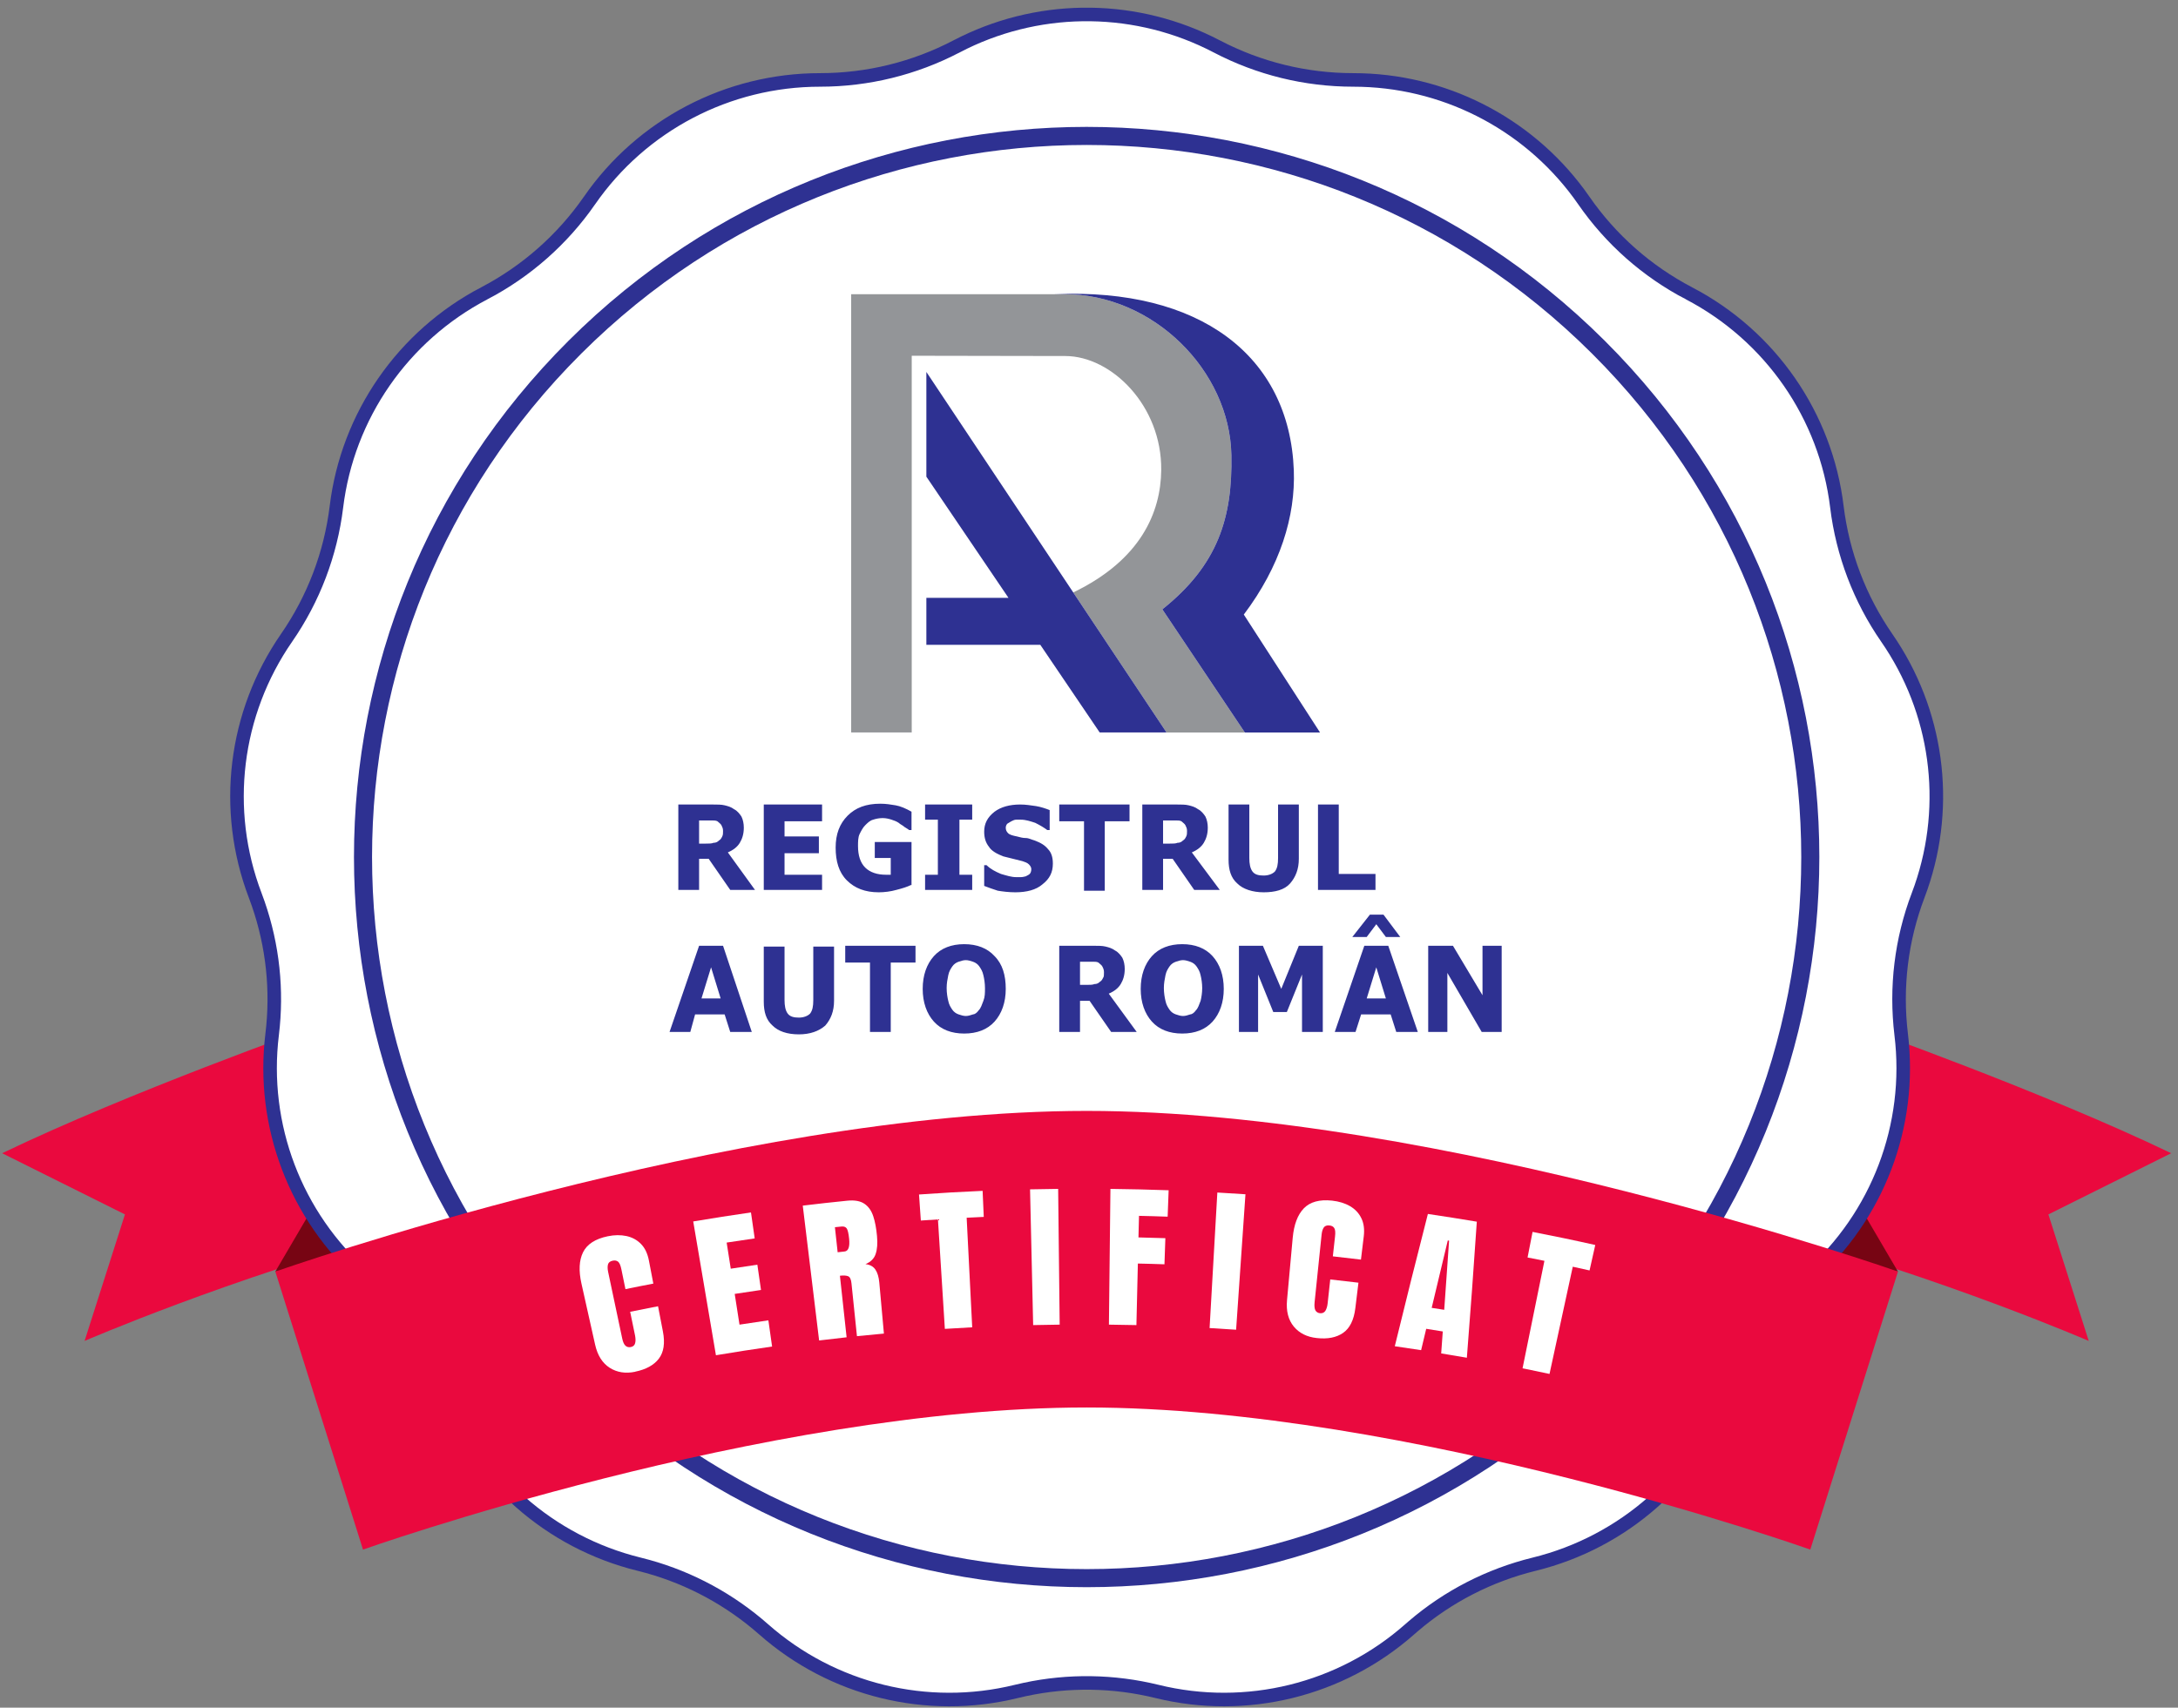
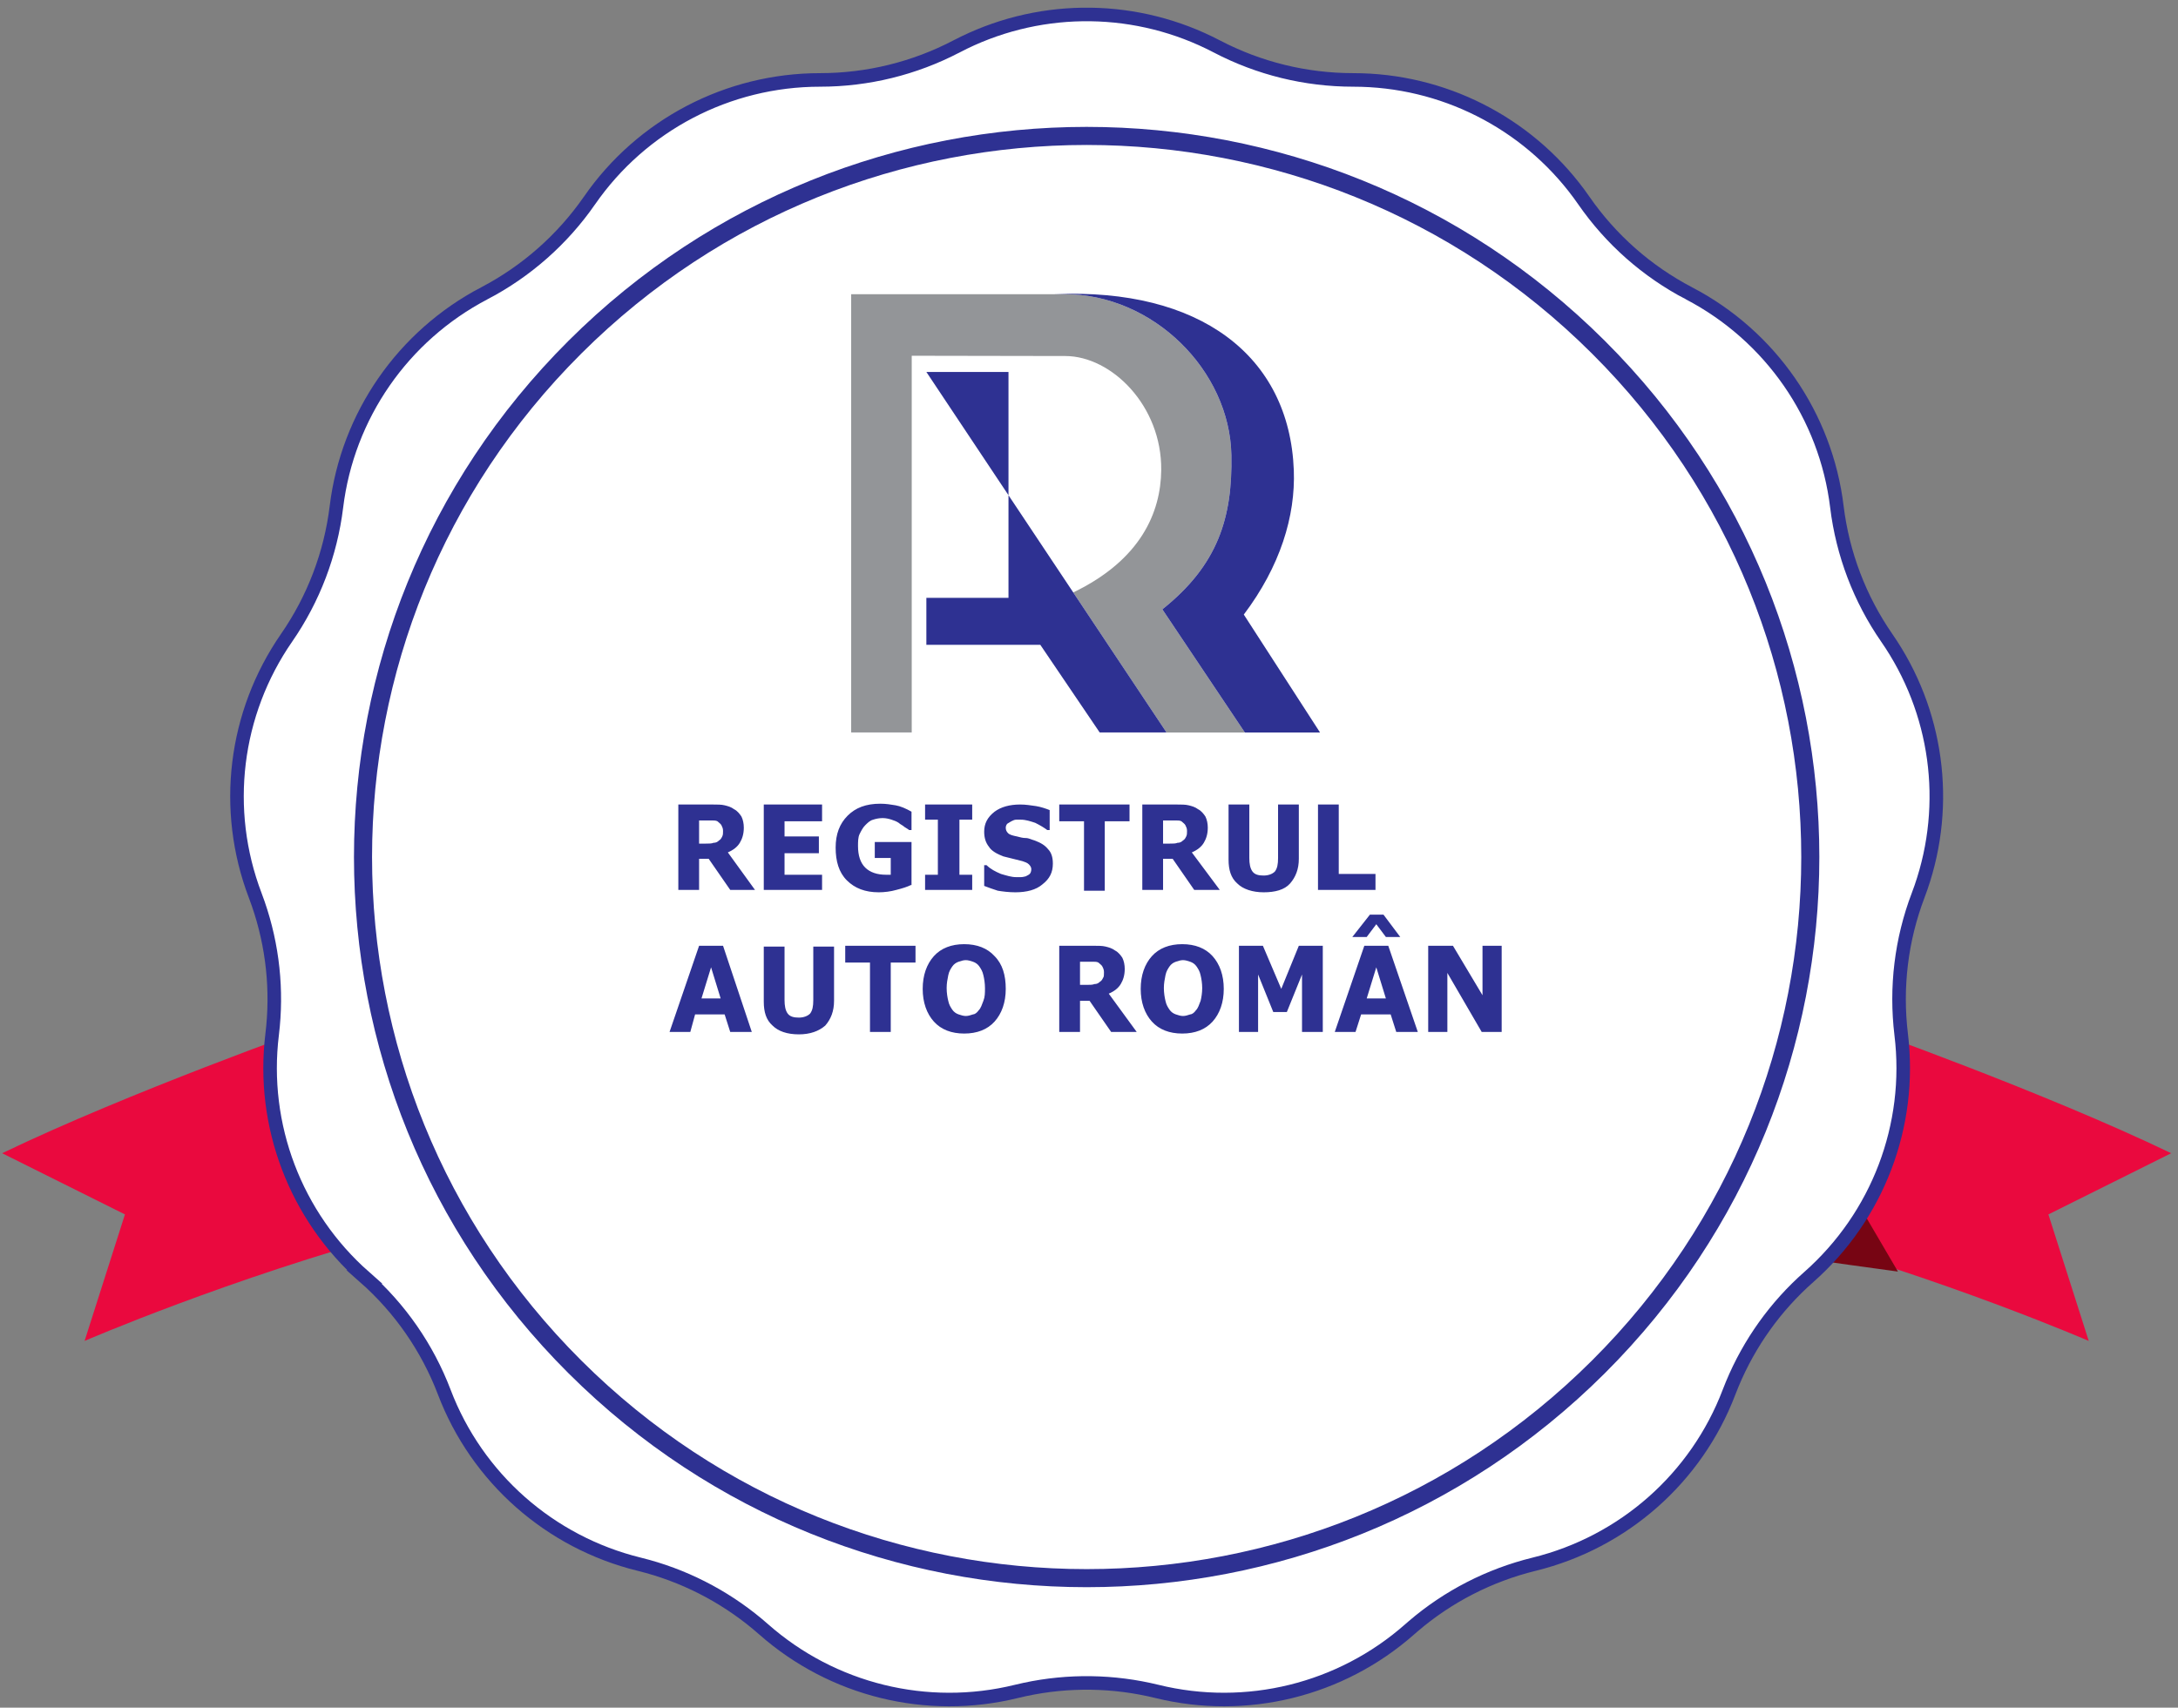
<svg xmlns="http://www.w3.org/2000/svg" width="241" height="189" viewBox="0 0 241 189" fill="none">
  <rect x="0" y="0" width="241" height="189" fill="#808080" stroke="none" />
  <g clip-path="url(#clip0_712_32)">
    <path d="M205.834 113.652C205.834 113.652 226.205 120.876 240.246 127.638L226.659 134.41L231.124 148.413C231.124 148.413 215.099 141.474 196.148 136.337L205.825 113.652H205.834Z" fill="#EA093E" />
    <path d="M210.012 140.737L206.573 134.87L197.09 133.203C197.09 133.203 198.553 139.044 199.141 139.195C199.73 139.337 210.004 140.737 210.004 140.737H210.012Z" fill="#770513" />
    <path d="M34.65 113.652C34.65 113.652 14.279 120.876 0.238 127.639L13.825 134.41L9.36 148.413C9.36 148.413 25.385 141.474 44.336 136.337L34.658 113.652H34.65Z" fill="#EA093E" />
-     <path d="M30.465 140.737L33.904 134.87L43.387 133.203C43.387 133.203 41.924 139.044 41.336 139.195C40.747 139.337 30.473 140.737 30.473 140.737H30.465Z" fill="#770513" />
    <path d="M105.838 5.14C114.578 0.566 124.951 0.423 133.793 4.711L134.645 5.14C139.301 7.576 144.481 8.846 149.747 8.846C159.617 8.846 168.869 13.53 174.699 21.417L175.253 22.191C178.24 26.506 182.233 30.032 186.897 32.468V32.467C195.919 37.188 202.033 46.017 203.256 56.095V56.096C203.893 61.303 205.787 66.279 208.773 70.594C214.379 78.686 215.771 88.935 212.569 98.203L212.245 99.097C210.377 104.005 209.741 109.281 210.369 114.488V114.489C211.6 124.566 207.776 134.596 200.158 141.33C196.462 144.588 193.569 148.645 191.683 153.175L191.319 154.087C187.708 163.577 179.647 170.696 169.755 173.126C164.811 174.339 160.214 176.696 156.355 180.009L155.984 180.332C148.358 187.066 137.909 189.635 128.017 187.205H128.016C123.232 186.031 118.236 185.957 113.426 186.985L112.466 187.205C102.573 189.636 92.123 187.066 84.497 180.332L84.496 180.331C80.802 177.075 76.419 174.692 71.68 173.375L70.728 173.126C60.835 170.696 52.775 163.577 49.163 154.087C47.295 149.18 44.265 144.805 40.323 141.33H40.324C32.699 134.597 28.882 124.567 30.113 114.489C30.71 109.606 30.18 104.663 28.572 100.021L28.237 99.097C24.626 89.607 25.922 78.956 31.709 70.594C34.696 66.279 36.589 61.303 37.226 56.096C38.457 46.017 44.571 37.188 53.584 32.467L53.585 32.468C58.241 30.032 62.235 26.506 65.23 22.192V22.191C71.016 13.837 80.547 8.846 90.735 8.846C95.993 8.846 101.173 7.576 105.837 5.14H105.838Z" fill="white" stroke="#2E3192" stroke-width="1.5" />
-     <path fill-rule="evenodd" clip-rule="evenodd" d="M102.534 73.014V82.715H92.539V30.915H116.681C125.435 30.536 135.173 32.519 140.743 39.898C143.4 43.418 144.642 47.604 144.81 51.978C145.032 57.773 142.924 63.376 139.627 68.073L149.089 82.715H120.812L114.24 73.014H102.534H102.534ZM102.534 64.525H108.488L102.534 55.735V64.525ZM104.39 41.028L119.311 63.431C123.681 60.992 126.795 57.331 126.847 52.011C126.876 49.119 125.831 46.301 123.902 44.142C122.408 42.471 120.195 41.056 117.887 41.052L104.39 41.028V41.028Z" fill="white" />
    <path fill-rule="evenodd" clip-rule="evenodd" d="M94.184 32.561H117.816C127.56 32.561 136.079 40.967 136.255 50.38C136.385 57.283 134.779 62.524 128.616 67.441L137.744 81.07H129.078L118.756 65.571C126.219 61.975 128.446 56.715 128.492 52.027C128.562 44.895 122.987 39.414 117.887 39.405L100.885 39.375V81.069H94.184V32.561H94.184Z" fill="#939598" />
-     <path fill-rule="evenodd" clip-rule="evenodd" d="M116.715 32.561C132.712 31.857 142.676 39.329 143.163 52.042C143.358 57.139 141.647 62.696 137.629 68.019L146.063 81.07H137.744L128.616 67.441C134.779 62.524 136.384 57.283 136.255 50.38C136.079 40.967 127.561 32.561 117.816 32.561H116.715ZM102.504 41.167L129.079 81.069H121.684L115.112 71.368H102.504V66.17H111.591L102.504 52.757V41.167H102.504Z" fill="#2E3192" />
+     <path fill-rule="evenodd" clip-rule="evenodd" d="M116.715 32.561C132.712 31.857 142.676 39.329 143.163 52.042C143.358 57.139 141.647 62.696 137.629 68.019L146.063 81.07H137.744L128.616 67.441C134.779 62.524 136.384 57.283 136.255 50.38C136.079 40.967 127.561 32.561 117.816 32.561H116.715ZM102.504 41.167L129.079 81.069H121.684L115.112 71.368H102.504V66.17H111.591V41.167H102.504Z" fill="#2E3192" />
    <path d="M83.541 98.494H80.802L78.416 95.049H77.356V98.494H75.058V89.043H78.858C79.388 89.043 79.83 89.043 80.183 89.131C80.537 89.219 80.89 89.308 81.243 89.573C81.597 89.749 81.862 90.103 82.039 90.368C82.216 90.721 82.304 91.163 82.304 91.604C82.304 92.311 82.127 92.841 81.862 93.282C81.597 93.724 81.155 94.078 80.537 94.342L83.541 98.494ZM80.006 91.957C80.006 91.693 79.918 91.516 79.83 91.339C79.741 91.163 79.565 91.074 79.388 90.898C79.211 90.809 79.034 90.809 78.858 90.809C78.681 90.809 78.416 90.809 78.151 90.809H77.356V93.371H78.062C78.416 93.371 78.769 93.371 78.946 93.282C79.211 93.282 79.388 93.194 79.565 93.017C79.741 92.929 79.83 92.752 79.918 92.576C80.006 92.399 80.006 92.222 80.006 91.957ZM90.964 98.494H84.513V89.043H90.964V90.898H86.811V92.576H90.61V94.431H86.811V96.816H90.964V98.494ZM100.772 97.964C100.419 98.141 99.889 98.317 99.182 98.494C98.563 98.671 97.856 98.759 97.238 98.759C95.736 98.759 94.587 98.317 93.703 97.434C92.819 96.551 92.466 95.314 92.466 93.812C92.466 92.311 92.908 91.163 93.791 90.279C94.675 89.396 95.824 88.954 97.414 88.954C98.033 88.954 98.563 89.043 99.093 89.131C99.624 89.219 100.242 89.484 100.861 89.838V91.869H100.596C100.507 91.781 100.331 91.693 100.065 91.516C99.889 91.339 99.624 91.251 99.447 91.074C99.182 90.898 98.917 90.809 98.652 90.721C98.386 90.633 98.033 90.544 97.68 90.544C97.238 90.544 96.884 90.633 96.619 90.721C96.266 90.809 96.001 91.074 95.736 91.339C95.47 91.604 95.294 91.957 95.117 92.311C94.94 92.664 94.94 93.194 94.94 93.636C94.94 94.696 95.205 95.491 95.736 96.021C96.266 96.551 97.061 96.816 98.033 96.816C98.121 96.816 98.21 96.816 98.298 96.816C98.386 96.816 98.475 96.816 98.563 96.816V94.961H96.796V93.194H100.861V97.964H100.772ZM107.576 98.494H102.363V96.816H103.777V90.721H102.363V89.043H107.576V90.721H106.163V96.816H107.576V98.494ZM116.501 95.579C116.501 96.551 116.148 97.257 115.353 97.876C114.646 98.494 113.585 98.759 112.348 98.759C111.641 98.759 110.934 98.671 110.404 98.582C109.874 98.406 109.344 98.229 108.902 98.052V95.756H109.167C109.609 96.197 110.139 96.462 110.758 96.727C111.376 96.904 111.906 97.081 112.437 97.081C112.613 97.081 112.79 97.081 112.967 97.081C113.232 97.081 113.409 96.992 113.497 96.992C113.674 96.904 113.85 96.816 113.939 96.727C114.027 96.639 114.116 96.462 114.116 96.197C114.116 96.021 114.027 95.844 113.85 95.667C113.674 95.491 113.409 95.402 113.144 95.314C112.79 95.226 112.437 95.137 112.083 95.049C111.73 94.961 111.376 94.872 111.023 94.784C110.316 94.519 109.697 94.166 109.432 93.724C109.079 93.282 108.902 92.752 108.902 92.046C108.902 91.163 109.255 90.456 110.051 89.838C110.758 89.308 111.73 89.043 112.878 89.043C113.497 89.043 114.027 89.131 114.646 89.219C115.176 89.308 115.706 89.484 116.148 89.661V91.869H115.883C115.529 91.604 115.088 91.339 114.557 91.074C114.027 90.898 113.497 90.721 112.967 90.721C112.79 90.721 112.613 90.721 112.437 90.721C112.26 90.721 112.083 90.809 111.906 90.898C111.73 90.986 111.641 91.074 111.465 91.163C111.376 91.251 111.288 91.428 111.288 91.604C111.288 91.869 111.376 92.046 111.553 92.222C111.73 92.399 112.083 92.487 112.525 92.576C112.878 92.664 113.144 92.752 113.497 92.752C113.85 92.752 114.116 92.929 114.469 93.017C115.176 93.282 115.618 93.547 115.971 93.989C116.325 94.342 116.501 94.872 116.501 95.579ZM124.984 90.898H122.245V98.582H119.948V90.898H117.208V89.043H124.984V90.898ZM134.97 98.494H132.142L129.756 95.049H128.696V98.494H126.398V89.043H130.198C130.728 89.043 131.17 89.043 131.524 89.131C131.877 89.219 132.23 89.308 132.584 89.573C132.937 89.749 133.202 90.103 133.379 90.368C133.556 90.721 133.644 91.163 133.644 91.604C133.644 92.311 133.468 92.841 133.202 93.282C132.937 93.724 132.496 94.078 131.877 94.342L134.97 98.494ZM131.347 91.957C131.347 91.693 131.258 91.516 131.17 91.339C131.082 91.163 130.905 91.074 130.728 90.898C130.552 90.809 130.375 90.809 130.198 90.809C130.021 90.809 129.756 90.809 129.491 90.809H128.696V93.371H129.403C129.756 93.371 130.11 93.371 130.286 93.282C130.552 93.282 130.728 93.194 130.905 93.017C131.082 92.929 131.17 92.752 131.258 92.576C131.347 92.399 131.347 92.222 131.347 91.957ZM143.718 95.049C143.718 96.197 143.365 97.081 142.746 97.787C142.127 98.494 141.067 98.759 139.83 98.759C138.593 98.759 137.532 98.406 136.914 97.787C136.207 97.169 135.942 96.286 135.942 95.137V89.043H138.239V94.961C138.239 95.579 138.328 96.109 138.593 96.462C138.858 96.816 139.3 96.904 139.83 96.904C140.36 96.904 140.802 96.727 141.067 96.462C141.332 96.109 141.42 95.667 141.42 94.961V89.043H143.718V95.049ZM152.201 98.494H145.839V89.043H148.136V96.727H152.201V98.494ZM83.188 114.217H80.802L80.183 112.273H76.914L76.383 114.217H74.086L77.356 104.677H80.006L83.188 114.217ZM79.741 110.507L78.681 107.062L77.621 110.507H79.741ZM92.289 110.772C92.289 111.92 91.936 112.803 91.317 113.51C90.61 114.128 89.638 114.482 88.401 114.482C87.076 114.482 86.104 114.128 85.485 113.51C84.778 112.892 84.513 112.008 84.513 110.86V104.765H86.811V110.683C86.811 111.302 86.899 111.832 87.164 112.185C87.429 112.538 87.871 112.627 88.401 112.627C88.931 112.627 89.373 112.45 89.638 112.185C89.903 111.832 89.992 111.39 89.992 110.683V104.765H92.289V110.772ZM101.303 106.532H98.563V114.217H96.266V106.532H93.526V104.677H101.303V106.532ZM111.288 109.447C111.288 110.948 110.846 112.185 110.051 113.068C109.255 113.952 108.107 114.393 106.693 114.393C105.279 114.393 104.13 113.952 103.335 113.068C102.54 112.185 102.098 110.948 102.098 109.447C102.098 107.945 102.54 106.709 103.335 105.825C104.13 104.942 105.279 104.5 106.693 104.5C108.107 104.5 109.255 104.942 110.051 105.825C110.934 106.709 111.288 107.945 111.288 109.447ZM108.283 111.832C108.549 111.567 108.637 111.213 108.814 110.772C108.99 110.33 108.99 109.888 108.99 109.358C108.99 108.828 108.902 108.298 108.814 107.945C108.725 107.504 108.549 107.239 108.372 106.974C108.195 106.709 107.93 106.532 107.665 106.444C107.4 106.355 107.135 106.267 106.87 106.267C106.604 106.267 106.339 106.355 106.074 106.444C105.809 106.532 105.544 106.709 105.367 106.974C105.191 107.239 105.014 107.504 104.926 107.945C104.837 108.387 104.749 108.828 104.749 109.358C104.749 109.888 104.837 110.418 104.926 110.772C105.014 111.213 105.191 111.478 105.367 111.743C105.544 112.008 105.809 112.185 106.074 112.273C106.339 112.362 106.604 112.45 106.87 112.45C107.135 112.45 107.4 112.362 107.665 112.273C107.842 112.273 108.107 112.097 108.283 111.832ZM125.78 114.217H122.952L120.566 110.772H119.506V114.217H117.208V104.677H121.008C121.538 104.677 121.98 104.677 122.334 104.765C122.687 104.854 123.04 104.942 123.394 105.207C123.747 105.384 124.012 105.737 124.189 106.002C124.366 106.355 124.454 106.797 124.454 107.239C124.454 107.945 124.278 108.475 124.012 108.917C123.747 109.358 123.306 109.712 122.687 109.977L125.78 114.217ZM122.157 107.592C122.157 107.327 122.068 107.15 121.98 106.974C121.892 106.797 121.715 106.709 121.538 106.532C121.362 106.444 121.185 106.444 121.008 106.444C120.831 106.444 120.566 106.444 120.301 106.444H119.506V109.005H120.213C120.566 109.005 120.92 109.005 121.096 108.917C121.362 108.917 121.538 108.828 121.715 108.652C121.892 108.563 121.98 108.387 122.068 108.21C122.157 108.122 122.157 107.857 122.157 107.592ZM135.412 109.447C135.412 110.948 134.97 112.185 134.175 113.068C133.379 113.952 132.23 114.393 130.817 114.393C129.403 114.393 128.254 113.952 127.459 113.068C126.663 112.185 126.222 110.948 126.222 109.447C126.222 107.945 126.663 106.709 127.459 105.825C128.254 104.942 129.403 104.5 130.817 104.5C132.23 104.5 133.379 104.942 134.175 105.825C134.97 106.709 135.412 107.945 135.412 109.447ZM132.319 111.832C132.584 111.567 132.672 111.213 132.849 110.772C132.937 110.418 133.026 109.888 133.026 109.358C133.026 108.828 132.937 108.298 132.849 107.945C132.761 107.504 132.584 107.239 132.407 106.974C132.23 106.709 131.965 106.532 131.7 106.444C131.435 106.355 131.17 106.267 130.905 106.267C130.64 106.267 130.375 106.355 130.11 106.444C129.845 106.532 129.58 106.709 129.403 106.974C129.226 107.239 129.049 107.504 128.961 107.945C128.873 108.387 128.784 108.828 128.784 109.358C128.784 109.888 128.873 110.418 128.961 110.772C129.049 111.213 129.226 111.478 129.403 111.743C129.58 112.008 129.845 112.185 130.11 112.273C130.375 112.362 130.64 112.45 130.905 112.45C131.17 112.45 131.435 112.362 131.7 112.273C131.877 112.273 132.142 112.097 132.319 111.832ZM146.369 114.217H144.071V107.857L142.393 112.008H140.89L139.211 107.857V114.217H137.091V104.677H139.742L141.774 109.447L143.718 104.677H146.369V114.217ZM156.884 114.217H154.499L153.88 112.273H150.611L149.992 114.217H147.694L150.964 104.677H153.615L156.884 114.217ZM154.94 103.705H153.35L152.289 102.292L151.229 103.705H149.638L151.583 101.232H153.085L154.94 103.705ZM153.35 110.507L152.289 107.062L151.229 110.507H153.35ZM166.163 114.217H163.954L160.154 107.68V114.217H158.033V104.677H160.773L164.042 110.153V104.677H166.163V114.217Z" fill="#2E3192" />
    <path d="M176.86 151.292C208.131 120.123 208.131 69.589 176.86 38.42C145.59 7.252 94.891 7.252 63.62 38.42C32.35 69.589 32.35 120.123 63.62 151.292C94.891 182.461 145.59 182.461 176.86 151.292Z" stroke="#2E3192" stroke-width="2" stroke-miterlimit="10" />
-     <path d="M120.24 122.954C81.044 122.954 30.465 140.737 30.465 140.737L40.167 171.508C40.167 171.508 84.475 155.779 120.24 155.779C156.005 155.779 200.313 171.508 200.313 171.508L210.015 140.737C210.015 140.737 159.436 122.954 120.24 122.954Z" fill="#EA093E" />
    <g clip-path="url(#clip1_712_32)">
      <path d="M70.292 151.824C69.215 152.05 68.274 151.899 67.467 151.388C66.659 150.868 66.121 150.022 65.852 148.832C65.348 146.578 64.844 144.323 64.339 142.069C64.02 140.644 64.078 139.488 64.516 138.6C64.953 137.711 65.869 137.116 67.24 136.832C67.988 136.672 68.686 136.672 69.325 136.806C69.964 136.949 70.502 137.242 70.93 137.686C71.368 138.13 71.654 138.742 71.805 139.522C71.965 140.368 72.133 141.223 72.293 142.069C71.267 142.262 70.233 142.471 69.207 142.681C69.056 141.952 68.913 141.231 68.761 140.502C68.669 140.058 68.551 139.773 68.4 139.647C68.249 139.522 68.047 139.48 67.803 139.53C67.509 139.589 67.332 139.731 67.273 139.949C67.214 140.167 67.223 140.443 67.29 140.77C67.811 143.226 68.324 145.681 68.846 148.128C68.93 148.539 69.056 148.807 69.215 148.949C69.375 149.092 69.569 149.134 69.796 149.092C70.056 149.041 70.216 148.899 70.275 148.673C70.342 148.446 70.334 148.17 70.275 147.835C70.09 146.955 69.913 146.066 69.728 145.186C70.754 144.977 71.788 144.776 72.814 144.575C72.99 145.505 73.175 146.435 73.352 147.365C73.604 148.664 73.444 149.67 72.898 150.382C72.351 151.094 71.477 151.572 70.292 151.815V151.824Z" fill="white" />
      <path d="M79.221 150.005C78.38 145.069 77.548 140.125 76.707 135.189C78.834 134.829 80.961 134.502 83.097 134.192C83.231 135.147 83.374 136.111 83.509 137.066C82.475 137.217 81.44 137.368 80.406 137.527C80.558 138.491 80.709 139.454 80.86 140.418C81.844 140.267 82.828 140.116 83.803 139.974C83.938 140.904 84.072 141.843 84.207 142.773C83.231 142.915 82.264 143.058 81.297 143.209C81.474 144.34 81.651 145.471 81.827 146.611C82.895 146.443 83.954 146.284 85.022 146.133C85.157 147.097 85.299 148.069 85.434 149.033C83.357 149.326 81.289 149.653 79.221 149.997V150.005Z" fill="white" />
      <path d="M90.636 148.354C90.03 143.385 89.433 138.407 88.828 133.438C90.468 133.236 92.107 133.06 93.746 132.893C94.57 132.809 95.201 132.926 95.655 133.236C96.109 133.546 96.428 134.007 96.63 134.619C96.832 135.231 96.967 135.96 97.042 136.806C97.118 137.619 97.067 138.281 96.891 138.792C96.723 139.304 96.344 139.672 95.764 139.915C96.26 139.966 96.63 140.167 96.866 140.519C97.101 140.871 97.236 141.34 97.294 141.935C97.463 143.821 97.639 145.706 97.807 147.6C96.815 147.692 95.823 147.784 94.823 147.885C94.621 145.932 94.419 143.988 94.217 142.036C94.175 141.6 94.049 141.34 93.856 141.256C93.662 141.172 93.351 141.147 92.939 141.198C93.183 143.469 93.435 145.74 93.679 148.011C92.662 148.12 91.645 148.237 90.627 148.363L90.636 148.354ZM92.687 138.6C92.939 138.575 93.192 138.549 93.444 138.516C93.881 138.474 94.049 137.996 93.957 137.1C93.898 136.513 93.805 136.136 93.696 135.968C93.578 135.801 93.393 135.725 93.124 135.75C92.88 135.776 92.628 135.801 92.385 135.826C92.485 136.748 92.586 137.67 92.687 138.591V138.6Z" fill="white" />
      <path d="M104.55 147.08C104.298 143.041 104.037 139.002 103.785 134.963C103.154 135.005 102.524 135.047 101.893 135.088C101.826 134.125 101.759 133.169 101.691 132.206C104.037 132.038 106.383 131.904 108.728 131.803C108.771 132.767 108.813 133.723 108.855 134.686C108.224 134.711 107.593 134.745 106.963 134.778C107.165 138.818 107.375 142.865 107.577 146.904C106.568 146.955 105.559 147.013 104.542 147.08H104.55Z" fill="white" />
      <path d="M114.321 146.661C114.204 141.65 114.086 136.647 113.977 131.636C115.011 131.611 116.053 131.594 117.087 131.585C117.146 136.597 117.197 141.6 117.255 146.611C116.28 146.619 115.305 146.636 114.321 146.661Z" fill="white" />
      <path d="M122.704 146.611C122.763 141.6 122.813 136.597 122.872 131.586C125.024 131.611 127.168 131.661 129.312 131.737C129.278 132.709 129.245 133.689 129.203 134.661C128.143 134.619 127.092 134.594 126.033 134.569C126.016 135.365 125.991 136.161 125.974 136.957C126.966 136.983 127.958 137.008 128.95 137.041C128.917 138.005 128.883 138.969 128.85 139.932C127.866 139.899 126.891 139.865 125.907 139.849C125.857 142.12 125.798 144.391 125.747 146.662C124.73 146.636 123.713 146.62 122.695 146.611H122.704Z" fill="white" />
      <path d="M133.844 146.988C134.13 141.985 134.415 136.991 134.701 131.988C135.735 132.046 136.77 132.113 137.812 132.181C137.467 137.175 137.123 142.178 136.778 147.173C135.803 147.106 134.827 147.047 133.852 146.988H133.844Z" fill="white" />
-       <path d="M145.707 148.094C144.614 147.977 143.774 147.558 143.16 146.821C142.554 146.083 142.302 145.111 142.412 143.896C142.622 141.591 142.832 139.295 143.042 136.991C143.177 135.541 143.58 134.46 144.27 133.739C144.959 133.027 146.002 132.734 147.397 132.884C148.154 132.968 148.818 133.169 149.381 133.496C149.945 133.823 150.365 134.267 150.634 134.829C150.911 135.39 150.996 136.06 150.903 136.84C150.802 137.695 150.693 138.558 150.592 139.412C149.558 139.287 148.515 139.169 147.481 139.052C147.565 138.315 147.641 137.577 147.725 136.848C147.776 136.404 147.75 136.094 147.641 135.926C147.54 135.759 147.364 135.658 147.103 135.633C146.809 135.6 146.598 135.683 146.472 135.868C146.346 136.06 146.271 136.32 146.237 136.655C145.976 139.153 145.716 141.642 145.463 144.139C145.421 144.55 145.455 144.851 145.556 145.036C145.665 145.22 145.833 145.32 146.06 145.346C146.321 145.371 146.514 145.287 146.649 145.094C146.775 144.893 146.859 144.633 146.901 144.298C147.002 143.401 147.094 142.505 147.195 141.608C148.238 141.725 149.272 141.843 150.315 141.968C150.197 142.907 150.088 143.854 149.97 144.793C149.81 146.1 149.356 147.013 148.616 147.524C147.876 148.036 146.91 148.228 145.707 148.094Z" fill="white" />
      <path d="M154.333 149.016C155.526 144.122 156.746 139.245 157.998 134.359C159.806 134.628 161.614 134.912 163.413 135.214C163.076 140.234 162.706 145.254 162.311 150.273C161.361 150.106 160.42 149.946 159.47 149.796C159.528 148.983 159.587 148.178 159.646 147.365C159.041 147.265 158.427 147.173 157.813 147.072C157.628 147.86 157.435 148.648 157.25 149.435C156.275 149.284 155.299 149.142 154.324 148.999L154.333 149.016ZM158.41 144.751C158.873 144.826 159.343 144.893 159.806 144.969C159.991 142.421 160.167 139.865 160.344 137.318C160.294 137.318 160.251 137.301 160.201 137.292C159.604 139.773 159.007 142.262 158.419 144.751H158.41Z" fill="white" />
-       <path d="M168.473 151.446C169.28 147.483 170.087 143.51 170.894 139.547C170.272 139.421 169.65 139.295 169.028 139.178C169.213 138.231 169.397 137.292 169.582 136.345C171.903 136.798 174.215 137.276 176.519 137.795C176.308 138.734 176.098 139.672 175.888 140.611C175.266 140.477 174.652 140.334 174.03 140.2C173.172 144.156 172.315 148.111 171.457 152.067C170.465 151.849 169.465 151.648 168.473 151.446Z" fill="white" />
    </g>
  </g>
  <defs>
    <clipPath id="clip0_712_32">
      <rect width="240" height="188" fill="white" transform="translate(0.238 0.855)" />
    </clipPath>
    <clipPath id="clip1_712_32">
      <rect width="112.383" height="20.489" fill="white" transform="translate(64.137 131.586)" />
    </clipPath>
  </defs>
</svg>